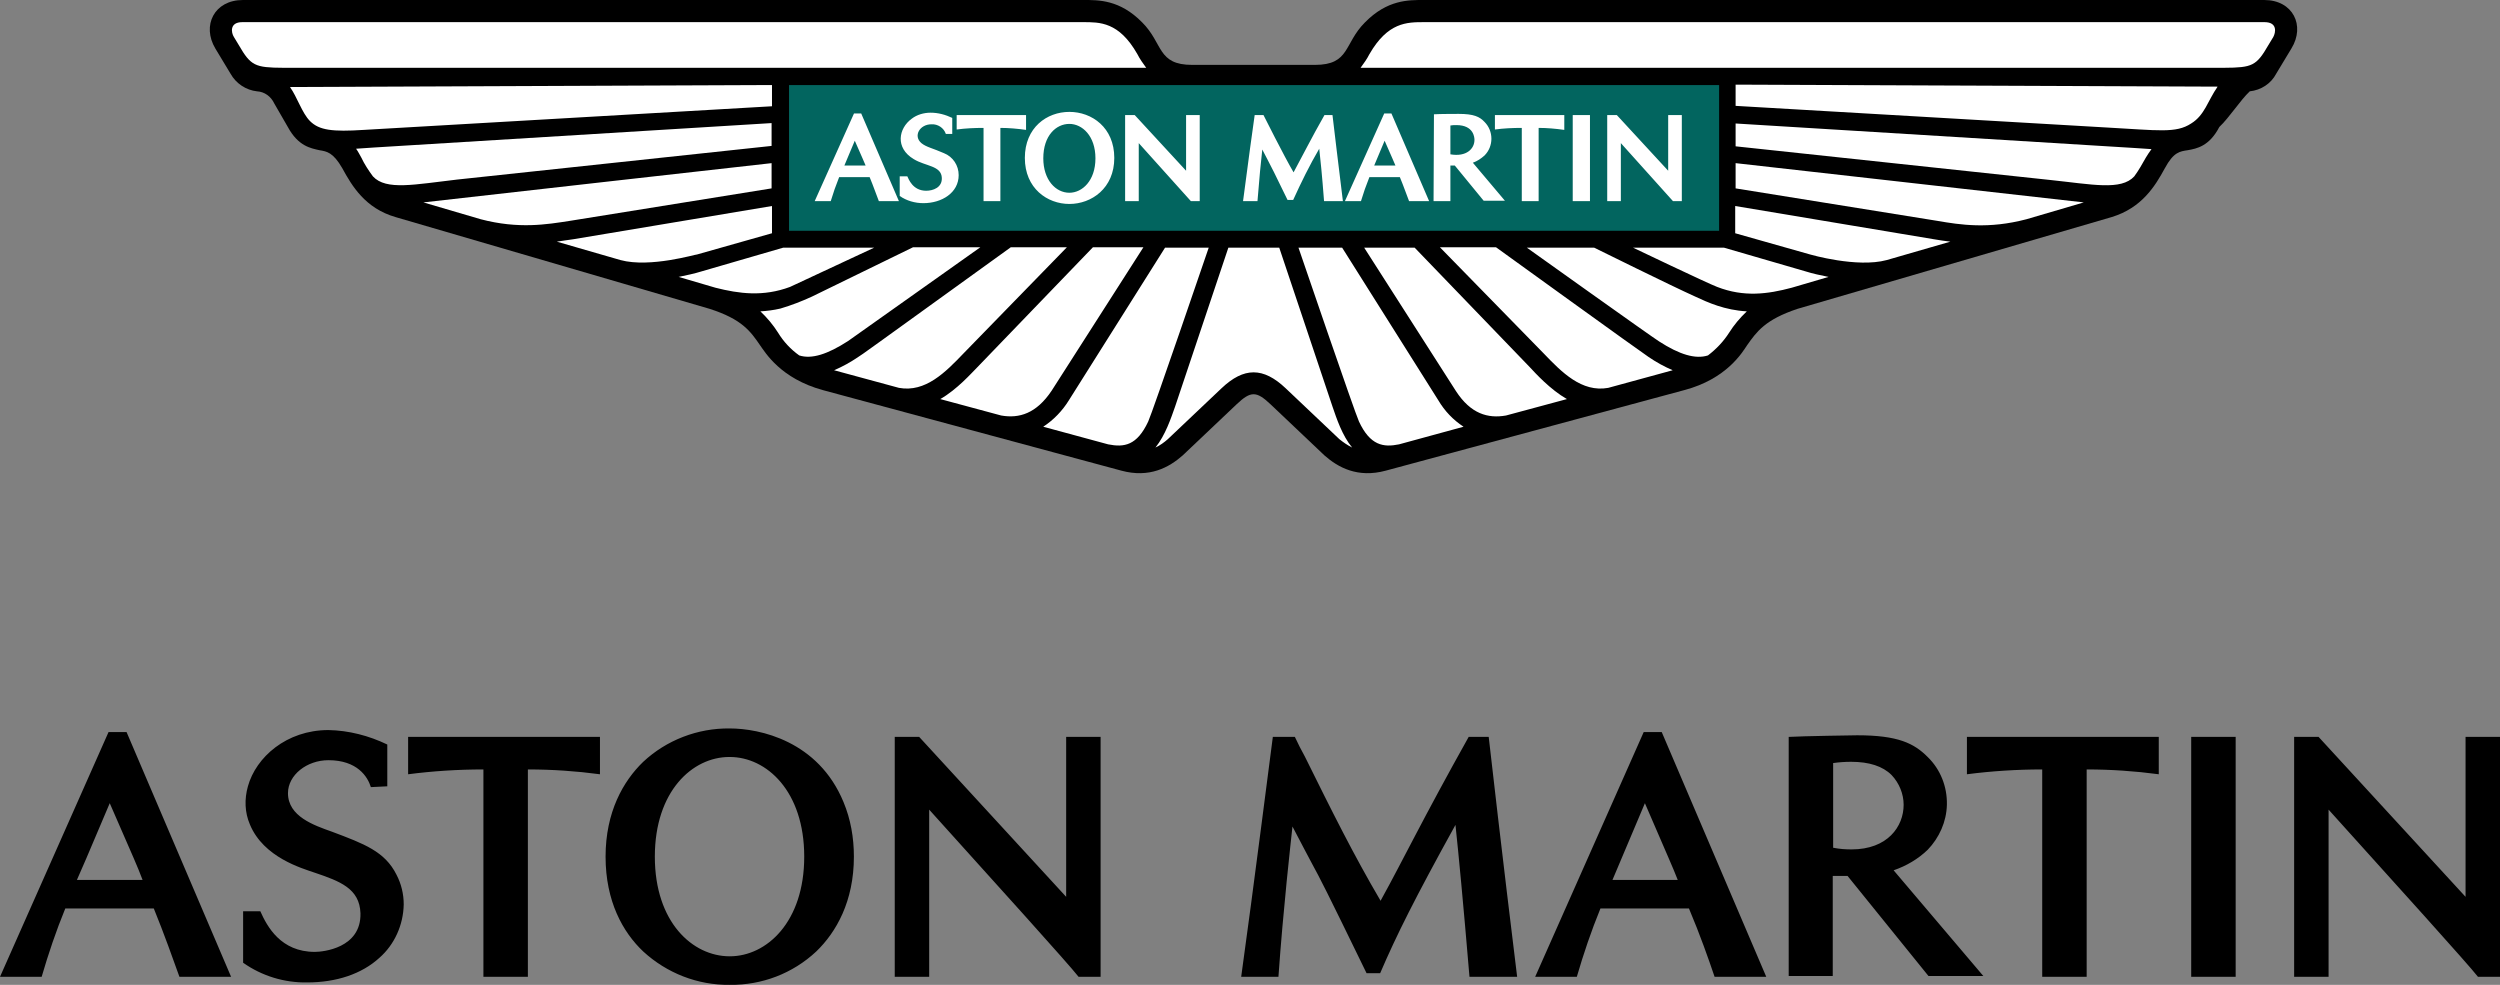
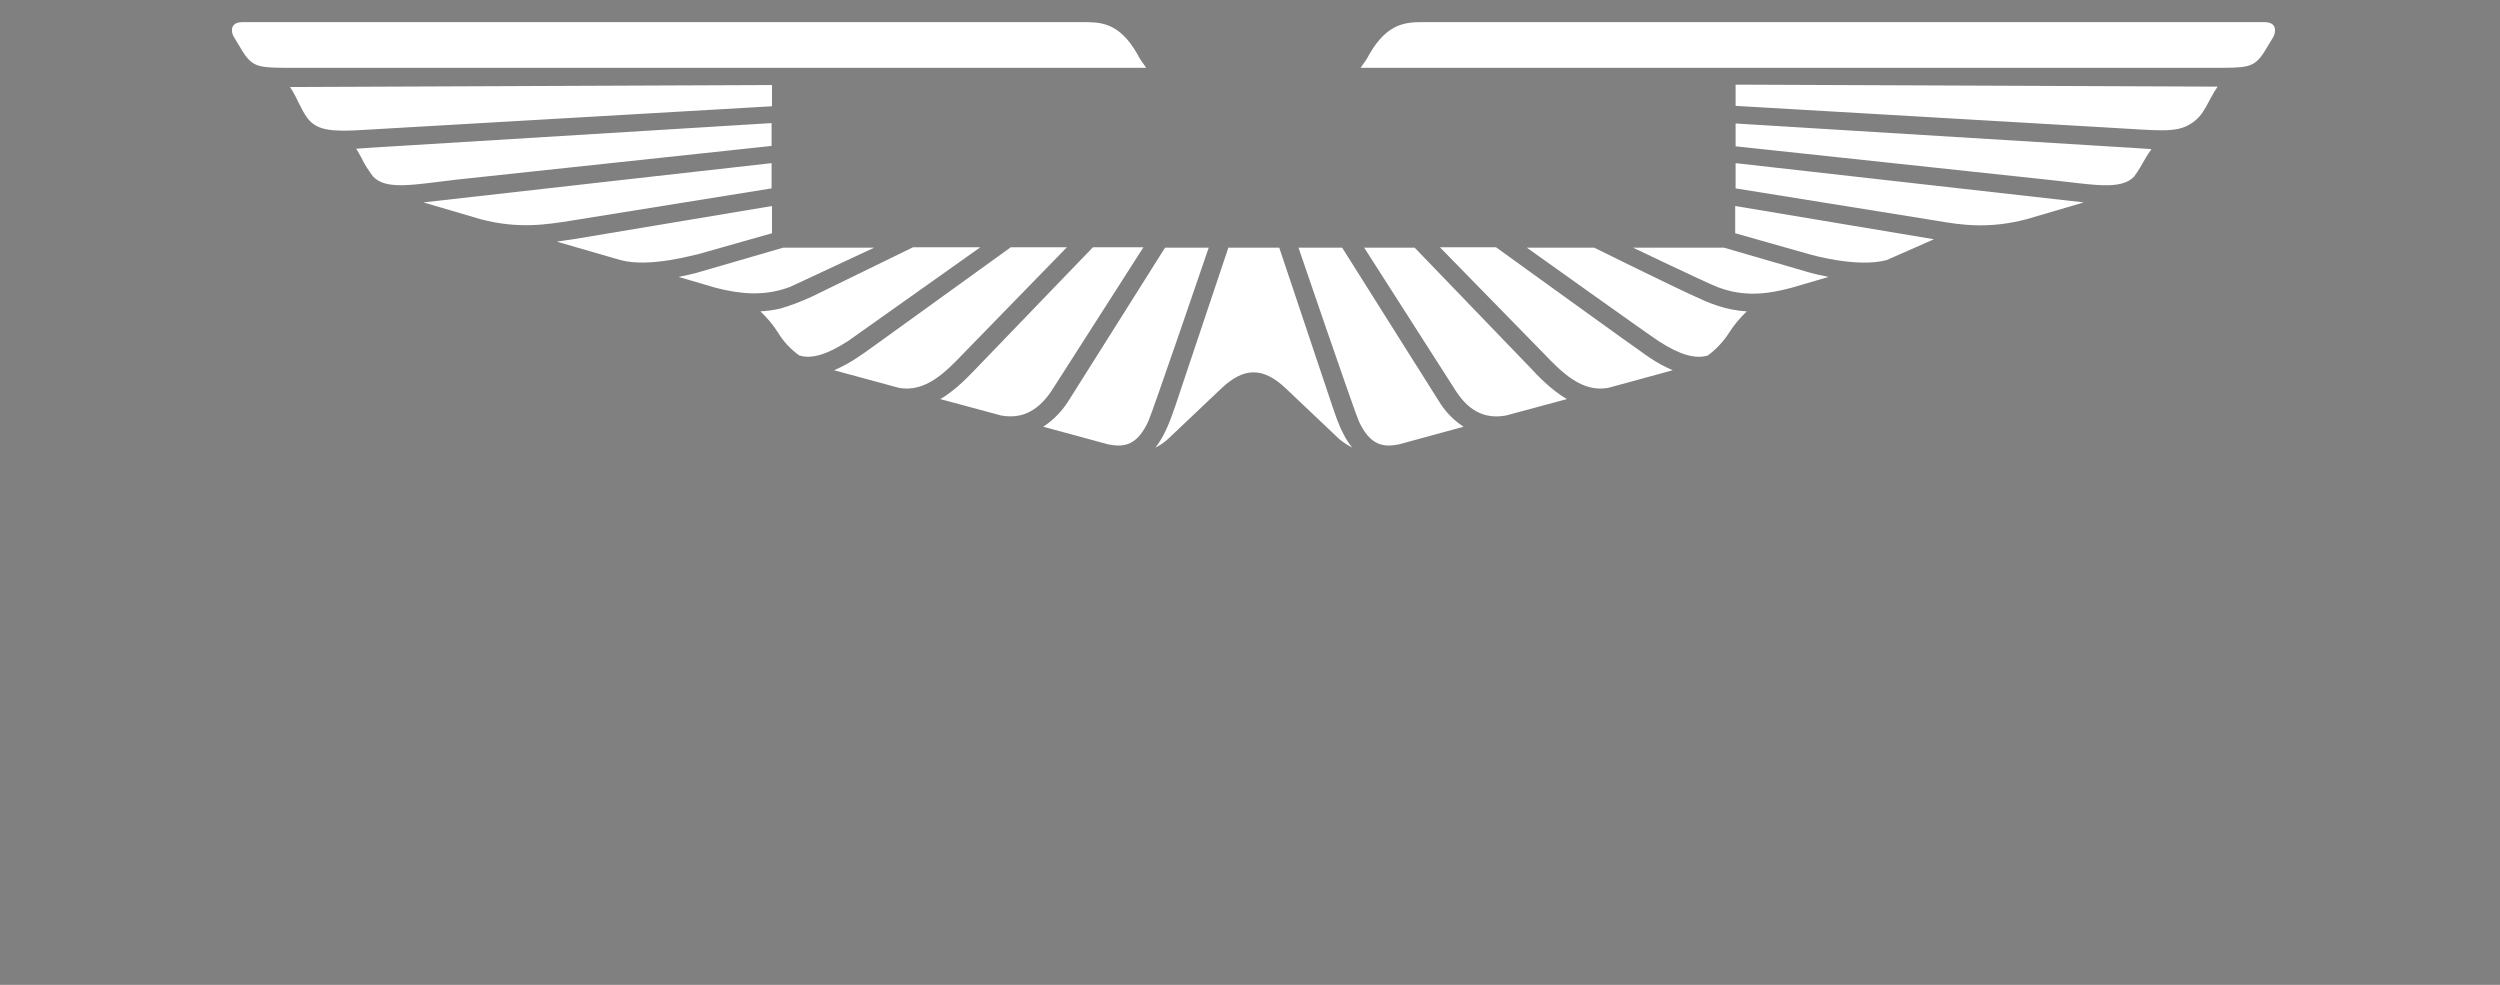
<svg xmlns="http://www.w3.org/2000/svg" width="2145" height="845" xml:space="preserve" overflow="hidden">
  <rect width="100%" height="100%" fill="#808080" stroke="none" />
  <defs>
    <clipPath id="clip0">
      <rect x="1128" y="818" width="2145" height="845" />
    </clipPath>
  </defs>
  <g clip-path="url(#clip0)" transform="translate(-1128 -818)">
-     <path d="M1336.46 818 2057.5 818C2070.56 818 2088.78 817.657 2108.02 837.247 2126.24 855.462 2120.74 873.677 2150.98 873.677L2256.15 873.677C2286.39 873.677 2280.89 855.462 2299.11 837.247 2318.35 817.657 2336.57 818 2349.63 818L3070.67 818C3095.42 818 3106.07 839.996 3094.04 859.586L3080.98 881.237C3076.51 889.83 3067.92 895.328 3058.3 896.359 3050.17 903.978 3041.06 918.527 3032.18 926.947 3023.59 943.444 3012.93 945.506 3005.03 946.88 2998.5 947.911 2993 948.255 2985.44 962.346 2977.19 977.468 2965.85 996.37 2939.73 1004.27L2670.28 1082.98C2642.45 1092.26 2635.23 1102.57 2626.98 1114.25 2622.86 1120.44 2609.45 1143.12 2573.02 1152.74L2316.98 1221.82C2292.92 1228.35 2276.08 1219.07 2264.4 1208.76L2218 1164.77C2205.97 1153.43 2201.16 1153.43 2189.13 1164.77L2142.73 1208.76C2131.05 1219.07 2114.21 1228.35 2090.15 1221.82L1834.11 1152.74C1797.68 1142.78 1784.62 1120.44 1780.15 1114.25 1771.9 1102.22 1764.68 1091.91 1736.85 1082.98L1467.4 1004.27C1441.28 996.714 1429.94 977.468 1421.69 962.346 1413.79 948.599 1408.29 947.911 1402.1 946.88 1394.54 945.162 1383.89 943.444 1374.95 926.947L1363.26 906.67C1360.51 900.827 1355.02 896.703 1348.49 896.359 1339.21 895.328 1330.61 889.83 1325.8 881.237L1312.74 859.586C1301.06 839.996 1311.71 818 1336.46 818Z" fill-rule="evenodd" />
-     <rect x="1805" y="891" width="798" height="125" fill="#02655F" />
-     <path d="M2316 938.731 2307.06 960.026 2325.29 960.026C2323.57 956.248 2323.23 954.874 2316 938.731ZM1861.41 938.731 1852.47 960.026 1870.7 960.026C1868.98 956.248 1868.64 954.874 1861.41 938.731ZM2377.6 925.335C2375.88 925.335 2374.16 925.335 2372.44 925.678L2372.44 950.409C2386.2 952.813 2393.09 945.6 2393.09 938.044 2393.09 936.326 2392.74 925.335 2377.6 925.335ZM2045.52 924.304C2034.16 924.304 2023.15 934.266 2023.15 953.844 2023.15 972.391 2033.82 983.383 2045.52 983.383 2056.53 983.383 2067.89 973.078 2067.89 953.844 2067.89 934.609 2056.53 924.304 2045.52 924.304ZM2506.99 916.748 2515.25 916.748 2559.3 964.492 2559.3 916.748 2571 916.748 2571 990.596 2563.43 990.596 2518.69 940.791 2518.69 990.596 2506.99 990.596ZM2477.4 916.748 2492.19 916.748 2492.19 990.596 2477.4 990.596ZM2410.64 916.748 2470.17 916.748 2470.17 929.457C2462.94 928.426 2455.37 927.739 2448.15 927.739L2448.15 990.596 2433.69 990.596 2433.69 927.739C2426.12 927.739 2418.21 928.083 2410.64 929.113ZM2204.51 916.748 2212.08 916.748C2212.08 916.748 2229.97 952.47 2237.89 965.865 2246.83 949.379 2252.68 937.357 2264.38 916.748L2271.27 916.748C2272.64 927.396 2276.43 961.057 2280.21 990.596L2264.04 990.596C2262.32 967.926 2260.94 954.874 2259.91 945.6 2251.65 959.683 2244.42 974.452 2237.54 989.565L2232.72 989.565C2220.68 964.835 2219.3 962.087 2215.86 955.561L2211.04 946.287C2210.01 955.217 2208.29 972.735 2206.91 990.596L2194.53 990.596C2197.97 964.492 2203.82 920.526 2204.51 916.748ZM2093.35 916.748 2101.61 916.748 2145.66 964.492 2145.66 916.748 2157.36 916.748 2157.36 990.596 2149.79 990.596 2105.05 940.791 2105.05 990.596 2093.35 990.596ZM1948.82 916.748 2008.35 916.748 2008.35 929.457C2001.13 928.426 1993.56 927.739 1986.33 927.739L1986.33 990.596 1971.88 990.596 1971.88 927.739C1964.31 927.739 1956.39 928.083 1948.82 929.113ZM2379.67 915.718C2392.4 915.718 2397.56 918.122 2401.69 922.587 2409.6 930.487 2409.6 943.539 2401.69 951.439 2398.59 954.187 2395.5 956.248 2391.71 957.622L2419.24 990.252 2401 990.252 2376.22 960.026 2372.44 960.026 2372.44 990.596 2357.99 990.596 2358.33 916.061C2362.8 915.718 2379.67 915.718 2379.67 915.718ZM2315.66 915.374 2321.85 915.374 2354.2 990.596 2336.99 990.596C2334.93 985.444 2332.52 978.231 2329.08 969.987L2302.93 969.987C2300.17 976.857 2297.76 983.726 2295.7 990.596L2281.93 990.596ZM1860.72 915.374 1866.92 915.374 1899.27 990.596 1882.06 990.596C1880 985.444 1877.59 978.231 1874.15 969.987L1847.99 969.987C1845.24 976.857 1842.83 983.726 1840.77 990.596L1827 990.596ZM1926.45 914.687C1932.99 914.687 1939.18 916.405 1945.03 919.152L1945.03 932.892 1939.53 932.892C1937.81 927.739 1932.65 924.304 1927.14 924.648 1917.16 924.648 1911.31 934.609 1918.54 940.791 1922.67 944.226 1928.52 945.257 1937.81 949.379 1945.72 952.47 1950.54 960.026 1950.54 968.27 1950.54 983.383 1936.09 992.313 1920.26 992.313 1913.03 992.313 1905.8 990.252 1899.95 986.131L1899.95 969.644 1899.95 969.3 1906.49 969.3C1907.53 971.361 1910.97 981.666 1922.67 981.666 1928.52 981.666 1936.43 978.918 1936.09 970.674 1935.74 960.026 1921.98 960.713 1912 954.531 1895.82 944.913 1898.92 928.083 1910.28 919.839 1914.75 916.405 1920.6 914.687 1926.45 914.687ZM2045.52 914C2064.79 914 2084.06 927.396 2084.06 953.5 2084.06 979.605 2064.45 993 2045.52 993 2026.59 993 2007.32 979.605 2007.32 953.5 2007.32 927.396 2026.25 914 2045.52 914Z" fill="#FFFFFF" fill-rule="evenodd" />
-     <path d="M2539.33 1507.14C2515.96 1562.31 2515.96 1562.65 2511.49 1573L2567.51 1573C2562.35 1559.9 2562.01 1559.9 2539.33 1507.14ZM1222.16 1507.14C1200.16 1558.86 1200.16 1559.21 1193.98 1573L1250.34 1573C1245.18 1559.55 1244.84 1559.21 1222.16 1507.14ZM2716.3 1471.63C2711.15 1471.63 2705.99 1471.97 2701.18 1472.66L2700.84 1472.66 2700.84 1545.41 2701.18 1545.41C2706.34 1546.45 2711.49 1546.79 2716.65 1546.79 2747.57 1546.79 2761.32 1527.14 2761.32 1508.52 2761.32 1499.21 2757.54 1489.9 2751.01 1483.01 2743.45 1475.42 2731.77 1471.63 2716.3 1471.63ZM1753.77 1467.49C1722.15 1467.49 1689.85 1496.8 1689.85 1553 1689.85 1609.2 1722.15 1638.51 1754.11 1638.51 1785.73 1638.51 1818.03 1609.2 1818.03 1553 1818.03 1496.8 1785.73 1467.49 1754.11 1467.49ZM3096.37 1450.25 3117.33 1450.25 3243.45 1587.48 3243.45 1450.25 3273 1450.25 3273 1656.1 3254.1 1656.1C3245.51 1645.06 3184.34 1577.48 3125.92 1512.66L3125.92 1656.1 3096.37 1656.1ZM3008.05 1450.25 3046.2 1450.25 3046.2 1656.1 3008.05 1656.1ZM2815.62 1450.25 2980.22 1450.25 2980.22 1482.32C2959.6 1479.56 2938.98 1478.18 2918.36 1478.18L2918.36 1656.1 2880.22 1656.1 2880.22 1478.18C2858.57 1478.18 2836.92 1479.56 2815.62 1482.32ZM2220.09 1450.25 2238.99 1450.25C2241.74 1456.11 2244.49 1461.63 2247.58 1467.14 2270.95 1514.38 2289.5 1551.62 2312.18 1590.24L2312.53 1590.93 2312.87 1590.24C2323.18 1571.62 2332.11 1554.03 2341.05 1537.14 2354.79 1510.93 2369.23 1484.04 2388.13 1450.25L2405.31 1450.25C2406 1456.8 2417.68 1558.52 2429.71 1656.1L2388.81 1656.1C2383.32 1590.93 2379.54 1551.62 2376.79 1525.76 2341.74 1589.2 2326.27 1620.24 2312.18 1652.99L2300.5 1652.99C2265.1 1580.24 2261.32 1573 2253.08 1557.83 2249.64 1551.28 2245.52 1543.69 2236.93 1527.14 2235.55 1540.24 2229.02 1597.48 2224.9 1656.1L2192.94 1656.1C2203.25 1582.31 2219.06 1457.49 2220.09 1450.25ZM1895.69 1450.25 1916.65 1450.25 2042.77 1587.48 2042.77 1450.25 2072.32 1450.25 2072.32 1656.1 2053.42 1656.1C2044.83 1645.06 1983.66 1577.48 1925.24 1512.66L1925.24 1656.1 1895.69 1656.1ZM1478.17 1450.25 1642.77 1450.25 1642.77 1482.32C1622.15 1479.56 1601.54 1478.18 1580.92 1478.18L1580.92 1656.1 1542.77 1656.1 1542.77 1478.18C1521.12 1478.18 1499.47 1479.56 1478.17 1482.32ZM2721.46 1448.87C2756.51 1448.87 2770.25 1455.77 2781.94 1467.49 2792.94 1478.18 2798.78 1493 2798.43 1508.52 2798.09 1523 2791.9 1536.79 2781.94 1547.14 2773.69 1555.07 2763.73 1560.93 2752.73 1564.72L2829.7 1655.41 2782.63 1655.41 2713.21 1569.55 2700.5 1569.55 2700.5 1655.41 2662.7 1655.41 2662.7 1450.25 2663.04 1450.25C2674.04 1449.56 2720.77 1448.87 2721.46 1448.87ZM2538.3 1446.11 2553.76 1446.11 2643.45 1656.1 2599.12 1656.1C2593.97 1640.92 2586.75 1620.24 2577.13 1597.48L2501.18 1597.48C2493.28 1616.79 2486.75 1636.1 2480.91 1656.1L2445.17 1656.1ZM1221.13 1446.11 1236.59 1446.11 1326.28 1656.1 1281.95 1656.1C1276.45 1640.92 1269.24 1620.24 1259.96 1597.48L1184.01 1597.48C1176.11 1616.79 1169.58 1636.1 1163.74 1656.1L1128 1656.1ZM1409.78 1444.39C1427.31 1444.73 1444.49 1449.21 1460.3 1456.8L1460.3 1492.66 1446.21 1493.35C1443.46 1484.38 1434.53 1470.25 1409.78 1470.25 1391.23 1470.25 1375.08 1483.01 1375.08 1498.52 1375.08 1518.52 1397.41 1526.11 1412.88 1531.62 1440.37 1541.97 1458.24 1548.52 1468.2 1568.52 1472.33 1576.45 1474.39 1585.07 1474.39 1594.03 1474.05 1611.62 1466.48 1628.51 1453.43 1639.89 1438.31 1653.68 1416.66 1660.92 1391.57 1660.92 1371.98 1661.27 1352.74 1655.41 1336.59 1644.03L1336.59 1599.89 1351.37 1599.89C1357.21 1613 1368.89 1634.72 1398.1 1634.72 1404.97 1634.72 1437.96 1631.61 1437.28 1601.62 1436.59 1580.24 1419.41 1574.03 1398.1 1566.79 1387.1 1563 1354.11 1553.69 1342.43 1525.42 1337.96 1515.07 1337.62 1503.69 1340.71 1492.66 1347.59 1467.83 1373.7 1444.39 1409.78 1444.39ZM1754.11 1443.01C1779.88 1443.01 1830.06 1453.7 1851.71 1506.11 1857.89 1520.93 1860.64 1536.79 1860.64 1553 1860.64 1591.27 1845.52 1617.82 1828.34 1634.37 1808.06 1653.34 1781.6 1663.34 1754.11 1662.99 1726.62 1663.34 1700.16 1652.99 1679.89 1634.37 1662.36 1617.82 1647.58 1591.27 1647.58 1553 1647.58 1514.73 1662.7 1488.18 1679.89 1471.63 1699.82 1453.01 1726.62 1442.66 1754.11 1443.01Z" fill-rule="evenodd" />
-     <path d="M2529.14 1030.5 2607.18 1030.5 2676.96 1050.78C2683.5 1052.84 2690.03 1054.21 2696.9 1055.59L2665.28 1064.87C2644.65 1070.37 2624.37 1073.12 2601.33 1064.18 2593.08 1061.09 2529.14 1030.5 2529.14 1030.5ZM2438.04 1030.5 2495.79 1030.5C2495.79 1030.5 2562.49 1063.49 2582.43 1072.43 2593.43 1077.58 2607.87 1084.11 2626.77 1085.15 2620.93 1090.64 2615.77 1096.83 2611.65 1103.36 2606.83 1110.92 2600.65 1117.45 2593.43 1122.95 2582.77 1126.39 2569.02 1122.26 2551.49 1110.92 2546.33 1107.83 2438.04 1030.5 2438.04 1030.5ZM2298.47 1030.5 2341.78 1030.5 2440.45 1132.92C2445.26 1138.07 2457.98 1152.16 2472.42 1160.41L2420.16 1174.5C2404.69 1177.25 2389.91 1173.13 2377.19 1153.54ZM2242.09 1030.5 2279.56 1030.5 2362.07 1161.44C2367.57 1170.72 2374.79 1178.29 2383.72 1184.13L2328.38 1199.25C2314.97 1202 2303.62 1200.28 2294 1179.66 2290.56 1172.44 2242.09 1030.5 2242.09 1030.5ZM2181.93 1030.5 2225.59 1030.5 2271.31 1166.94C2274.75 1176.91 2279.56 1191.69 2288.15 1202 2284.03 1199.94 2280.59 1197.53 2277.15 1194.78L2231.09 1151.13C2211.84 1132.92 2195.33 1132.92 2176.08 1151.13L2130.02 1194.78C2126.92 1197.53 2123.14 1200.28 2119.36 1202 2127.95 1191.35 2132.77 1176.57 2136.2 1166.94ZM2127.61 1030.5 2165.08 1030.5C2165.08 1030.5 2116.61 1172.44 2113.17 1179.66 2103.55 1200.28 2092.55 1202 2078.79 1199.25L2023.1 1184.13C2032.04 1178.29 2039.6 1170.38 2045.1 1161.44ZM1799.99 1030.5 1878.03 1030.5 1805.84 1064.18C1782.8 1072.77 1762.18 1070.02 1741.89 1064.87L1710.27 1055.59C1716.8 1054.21 1723.67 1052.84 1730.2 1050.78ZM2363.44 1030.15 2411.57 1030.15C2411.57 1030.15 2536.7 1120.55 2542.55 1124.33 2549.08 1128.79 2555.96 1132.57 2563.18 1135.67L2507.83 1150.79C2485.14 1154.91 2467.95 1137.39 2452.48 1121.23ZM2065.73 1030.15 2109.05 1030.15 2030.32 1153.2C2017.26 1172.79 2002.48 1177.25 1987.01 1174.5L1934.75 1160.41C1949.19 1152.16 1961.57 1138.07 1966.72 1132.92ZM1995.26 1030.15 2043.39 1030.15 1954.69 1121.23C1939.22 1137.39 1922.03 1154.91 1899.34 1150.79L1843.65 1135.67C1850.87 1132.57 1857.75 1128.79 1864.28 1124.33 1870.12 1120.55 1863.25 1125.36 1995.26 1030.15ZM1911.38 1030.15 1969.13 1030.15 1855.68 1110.58C1838.15 1121.92 1824.4 1126.39 1813.74 1122.95 1806.52 1117.8 1800.34 1111.27 1795.52 1103.36 1791.4 1096.83 1786.24 1090.64 1780.4 1085.15 1786.24 1084.8 1791.74 1084.11 1797.59 1082.74 1806.87 1079.99 1815.81 1076.55 1824.74 1072.43ZM2616.8 994.754 2787.32 1023.28C2793.16 1024.31 2796.26 1024.66 2801.41 1025.34L2746.75 1041.15C2721.31 1048.03 2681.09 1036.34 2681.09 1036.34L2616.8 1018.13ZM1790.37 994.754 1790.37 1018.13 1726.08 1036.34C1725.39 1036 1685.86 1048.03 1660.42 1041.15L1605.76 1025.34C1610.91 1024.66 1614.01 1023.97 1619.85 1023.28ZM2617.15 957.979 2915.89 991.661 2866.73 1006.1C2834.07 1014.69 2810.01 1010.91 2790.07 1007.47L2617.15 979.632ZM1790.02 957.979 1790.02 979.632 1617.1 1007.47C1597.16 1010.56 1573.1 1014.69 1540.44 1006.1L1491.28 991.661C1523.94 987.88 1790.02 957.979 1790.02 957.979ZM2617.15 923.954 2958.52 944.919C2967.8 945.607 2968.83 945.607 2973.99 945.95 2972.27 948.356 2970.55 950.762 2969.17 953.168 2966.08 958.667 2962.99 964.166 2959.21 969.321 2947.86 981.694 2923.11 976.195 2887.01 972.414L2617.15 943.544ZM1790.02 923.61 1790.02 943.2 1520.16 972.071C1484.06 976.195 1459.31 981.694 1447.96 969.321 1444.18 964.166 1440.74 959.01 1437.99 953.168 1436.62 950.762 1435.24 948.012 1433.53 945.607 1438.68 945.263 1439.37 945.263 1448.65 944.575ZM1790.37 890.959 1790.37 909.175 1440.06 929.453C1413.24 931.171 1401.9 929.797 1393.99 921.892 1387.12 915.018 1382.99 901.27 1376.8 892.678ZM2617.15 890.616 3030.71 892.334C3022.12 904.707 3019.71 916.736 3008.02 923.954 2994.96 932.546 2979.83 929.797 2935.48 927.391L2617.15 908.831ZM2349.69 837 3070.93 837C3082.28 837 3080.56 845.936 3078.5 849.716L3070.59 862.777C3061.65 876.524 3056.15 876.181 3026.24 876.181L2295.37 876.181C2298.12 872.4 2300.87 868.62 2302.94 864.495 2318.75 837 2335.25 837 2349.69 837ZM1335.89 837 2057.14 837C2071.57 837 2088.08 836.656 2103.89 864.495 2105.95 868.62 2108.7 872.4 2111.45 876.181L1380.93 876.181C1351.36 876.181 1345.52 876.524 1336.58 862.777L1328.67 849.716C1326.27 845.936 1324.89 837 1335.89 837Z" fill="#FFFFFF" fill-rule="evenodd" />
+     <path d="M2529.14 1030.5 2607.18 1030.5 2676.96 1050.78C2683.5 1052.84 2690.03 1054.21 2696.9 1055.59L2665.28 1064.87C2644.65 1070.37 2624.37 1073.12 2601.33 1064.18 2593.08 1061.09 2529.14 1030.5 2529.14 1030.5ZM2438.04 1030.5 2495.79 1030.5C2495.79 1030.5 2562.49 1063.49 2582.43 1072.43 2593.43 1077.58 2607.87 1084.11 2626.77 1085.15 2620.93 1090.64 2615.77 1096.83 2611.65 1103.36 2606.83 1110.92 2600.65 1117.45 2593.43 1122.95 2582.77 1126.39 2569.02 1122.26 2551.49 1110.92 2546.33 1107.83 2438.04 1030.5 2438.04 1030.5ZM2298.47 1030.5 2341.78 1030.5 2440.45 1132.92C2445.26 1138.07 2457.98 1152.16 2472.42 1160.41L2420.16 1174.5C2404.69 1177.25 2389.91 1173.13 2377.19 1153.54ZM2242.09 1030.5 2279.56 1030.5 2362.07 1161.44C2367.57 1170.72 2374.79 1178.29 2383.72 1184.13L2328.38 1199.25C2314.97 1202 2303.62 1200.28 2294 1179.66 2290.56 1172.44 2242.09 1030.5 2242.09 1030.5ZM2181.93 1030.5 2225.59 1030.5 2271.31 1166.94C2274.75 1176.91 2279.56 1191.69 2288.15 1202 2284.03 1199.94 2280.59 1197.53 2277.15 1194.78L2231.09 1151.13C2211.84 1132.92 2195.33 1132.92 2176.08 1151.13L2130.02 1194.78C2126.92 1197.53 2123.14 1200.28 2119.36 1202 2127.95 1191.35 2132.77 1176.57 2136.2 1166.94ZM2127.61 1030.5 2165.08 1030.5C2165.08 1030.5 2116.61 1172.44 2113.17 1179.66 2103.55 1200.28 2092.55 1202 2078.79 1199.25L2023.1 1184.13C2032.04 1178.29 2039.6 1170.38 2045.1 1161.44ZM1799.99 1030.5 1878.03 1030.5 1805.84 1064.18C1782.8 1072.77 1762.18 1070.02 1741.89 1064.87L1710.27 1055.59C1716.8 1054.21 1723.67 1052.84 1730.2 1050.78ZM2363.44 1030.15 2411.57 1030.15C2411.57 1030.15 2536.7 1120.55 2542.55 1124.33 2549.08 1128.79 2555.96 1132.57 2563.18 1135.67L2507.83 1150.79C2485.14 1154.91 2467.95 1137.39 2452.48 1121.23ZM2065.73 1030.15 2109.05 1030.15 2030.32 1153.2C2017.26 1172.79 2002.48 1177.25 1987.01 1174.5L1934.75 1160.41C1949.19 1152.16 1961.57 1138.07 1966.72 1132.92ZM1995.26 1030.15 2043.39 1030.15 1954.69 1121.23C1939.22 1137.39 1922.03 1154.91 1899.34 1150.79L1843.65 1135.67C1850.87 1132.57 1857.75 1128.79 1864.28 1124.33 1870.12 1120.55 1863.25 1125.36 1995.26 1030.15ZM1911.38 1030.15 1969.13 1030.15 1855.68 1110.58C1838.15 1121.92 1824.4 1126.39 1813.74 1122.95 1806.52 1117.8 1800.34 1111.27 1795.52 1103.36 1791.4 1096.83 1786.24 1090.64 1780.4 1085.15 1786.24 1084.8 1791.74 1084.11 1797.59 1082.74 1806.87 1079.99 1815.81 1076.55 1824.74 1072.43ZM2616.8 994.754 2787.32 1023.28L2746.75 1041.15C2721.31 1048.03 2681.09 1036.34 2681.09 1036.34L2616.8 1018.13ZM1790.37 994.754 1790.37 1018.13 1726.08 1036.34C1725.39 1036 1685.86 1048.03 1660.42 1041.15L1605.76 1025.34C1610.91 1024.66 1614.01 1023.97 1619.85 1023.28ZM2617.15 957.979 2915.89 991.661 2866.73 1006.1C2834.07 1014.69 2810.01 1010.91 2790.07 1007.47L2617.15 979.632ZM1790.02 957.979 1790.02 979.632 1617.1 1007.47C1597.16 1010.56 1573.1 1014.69 1540.44 1006.1L1491.28 991.661C1523.94 987.88 1790.02 957.979 1790.02 957.979ZM2617.15 923.954 2958.52 944.919C2967.8 945.607 2968.83 945.607 2973.99 945.95 2972.27 948.356 2970.55 950.762 2969.17 953.168 2966.08 958.667 2962.99 964.166 2959.21 969.321 2947.86 981.694 2923.11 976.195 2887.01 972.414L2617.15 943.544ZM1790.02 923.61 1790.02 943.2 1520.16 972.071C1484.06 976.195 1459.31 981.694 1447.96 969.321 1444.18 964.166 1440.74 959.01 1437.99 953.168 1436.62 950.762 1435.24 948.012 1433.53 945.607 1438.68 945.263 1439.37 945.263 1448.65 944.575ZM1790.37 890.959 1790.37 909.175 1440.06 929.453C1413.24 931.171 1401.9 929.797 1393.99 921.892 1387.12 915.018 1382.99 901.27 1376.8 892.678ZM2617.15 890.616 3030.71 892.334C3022.12 904.707 3019.71 916.736 3008.02 923.954 2994.96 932.546 2979.83 929.797 2935.48 927.391L2617.15 908.831ZM2349.69 837 3070.93 837C3082.28 837 3080.56 845.936 3078.5 849.716L3070.59 862.777C3061.65 876.524 3056.15 876.181 3026.24 876.181L2295.37 876.181C2298.12 872.4 2300.87 868.62 2302.94 864.495 2318.75 837 2335.25 837 2349.69 837ZM1335.89 837 2057.14 837C2071.57 837 2088.08 836.656 2103.89 864.495 2105.95 868.62 2108.7 872.4 2111.45 876.181L1380.93 876.181C1351.36 876.181 1345.52 876.524 1336.58 862.777L1328.67 849.716C1326.27 845.936 1324.89 837 1335.89 837Z" fill="#FFFFFF" fill-rule="evenodd" />
  </g>
</svg>